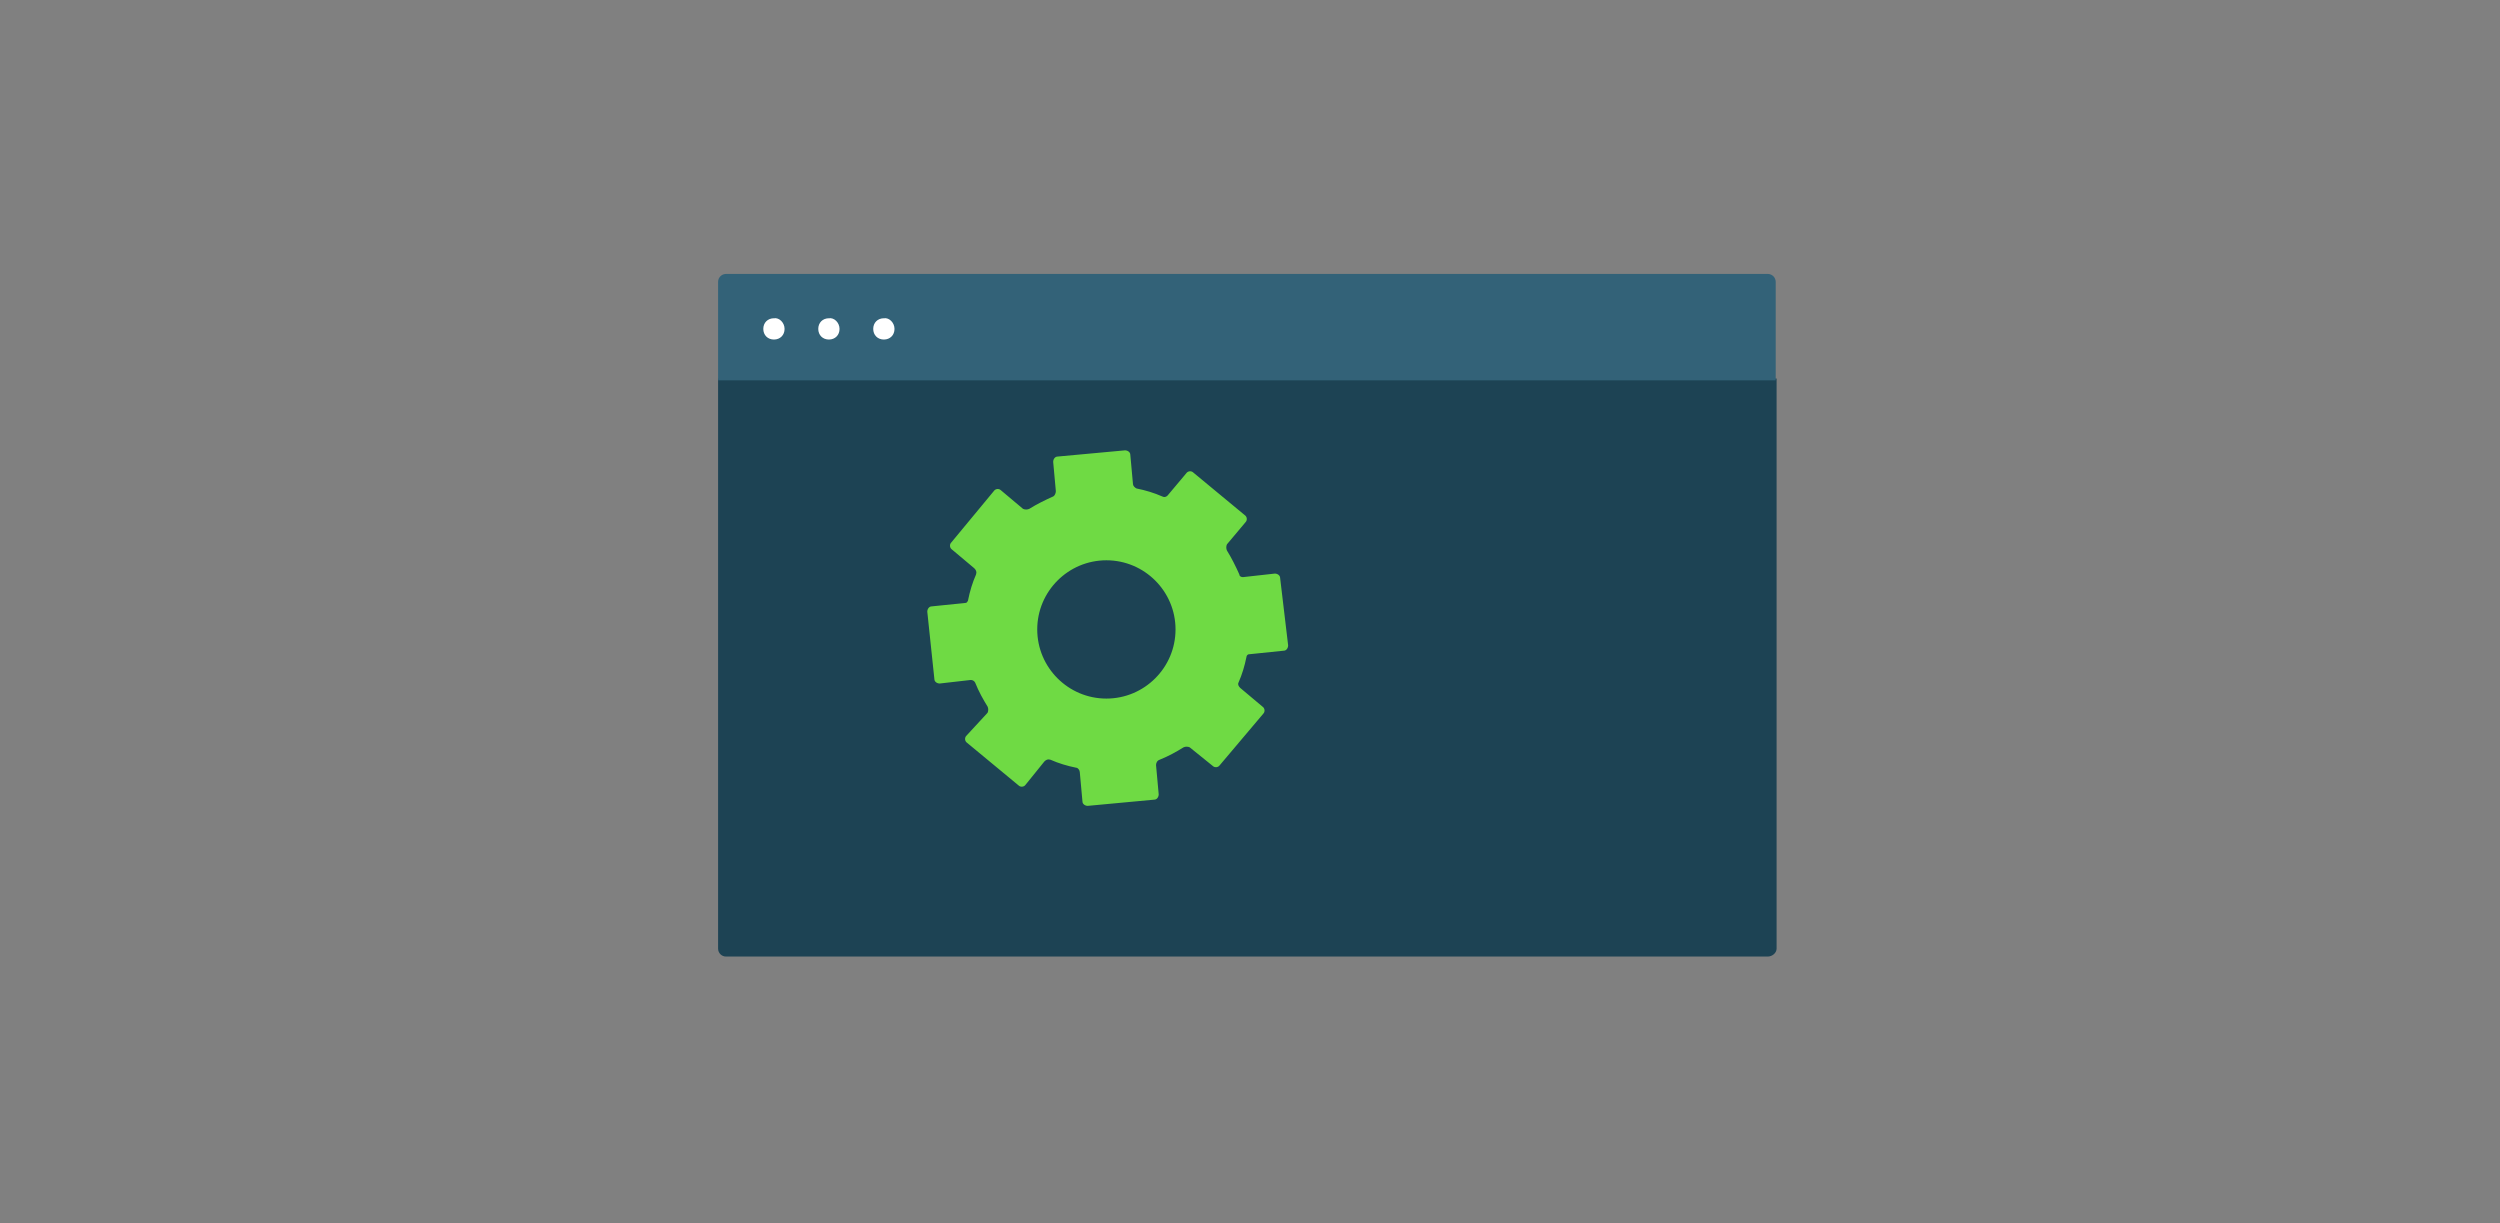
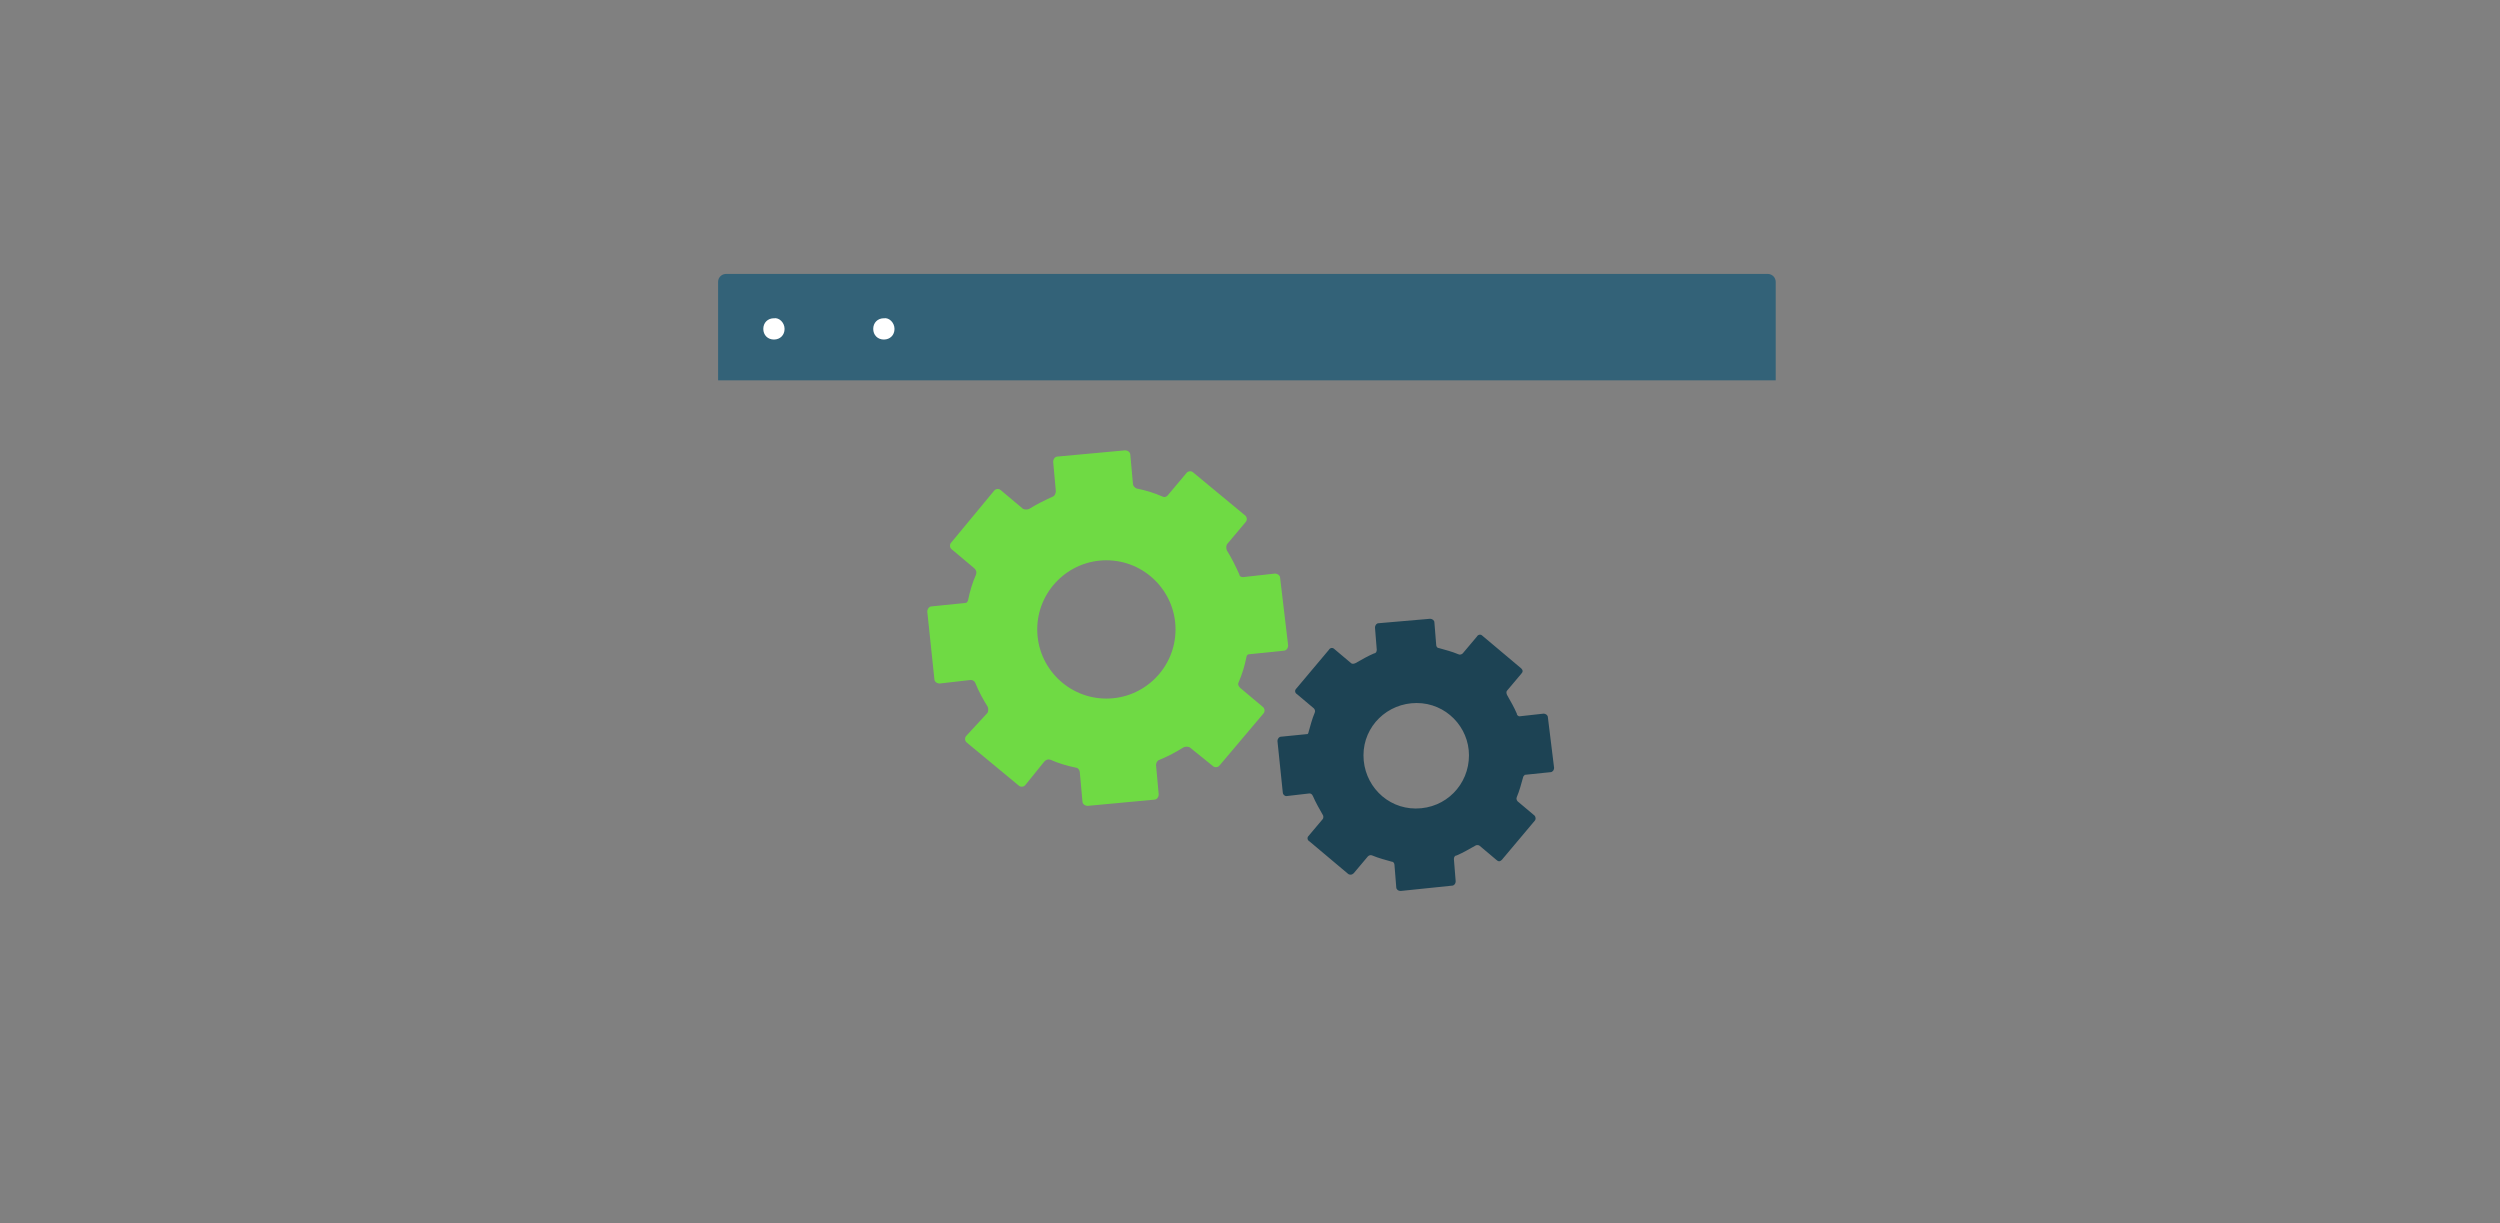
<svg xmlns="http://www.w3.org/2000/svg" version="1.1" id="Layer_1" x="0px" y="0px" viewBox="0 0 282 138" style="enable-background:new 0 0 282 138;" xml:space="preserve">
  <rect x="0" y="0" width="282" height="138" fill="#808080" stroke="none" />
  <style type="text/css">
	.st0{fill:#1D4354;}
	.st1{fill:#336278;}
	.st2{fill:#FFFFFF;}
	.st3{fill:#6FDA44;}
</style>
  <title>illo-sm-xl-admin</title>
  <g>
-     <path class="st0" d="M199.4,107.9H81.9c-0.5,0-0.9-0.4-0.9-0.9c0,0,0,0,0,0V42.7h119.4V107C200.4,107.5,199.9,107.9,199.4,107.9   L199.4,107.9" />
-   </g>
+     </g>
  <g>
    <path class="st1" d="M200.4,42.9H81V31.8c0-0.5,0.4-0.9,0.9-0.9c0,0,0,0,0,0h117.5c0.5,0,0.9,0.4,0.9,0.9c0,0,0,0,0,0V42.9z" />
  </g>
  <path class="st2" d="M88.5,37.1c0,0.7-0.5,1.2-1.2,1.2c-0.7,0-1.2-0.5-1.2-1.2s0.5-1.2,1.2-1.2c0,0,0,0,0,0  C87.9,35.8,88.5,36.4,88.5,37.1C88.5,37.1,88.5,37.1,88.5,37.1" />
-   <path class="st2" d="M94.7,37.1c0,0.7-0.5,1.2-1.2,1.2c-0.7,0-1.2-0.5-1.2-1.2s0.5-1.2,1.2-1.2c0,0,0,0,0,0  C94.1,35.8,94.7,36.4,94.7,37.1C94.7,37.1,94.7,37.1,94.7,37.1" />
  <path class="st2" d="M100.9,37.1c0,0.7-0.5,1.2-1.2,1.2c-0.7,0-1.2-0.5-1.2-1.2s0.5-1.2,1.2-1.2c0,0,0,0,0,0  C100.3,35.8,100.9,36.4,100.9,37.1" />
  <path class="st3" d="M124.8,78.8c-4.3,0-7.8-3.5-7.8-7.8c0-4.3,3.5-7.8,7.8-7.8c4.3,0,7.8,3.5,7.8,7.8  C132.6,75.3,129.1,78.8,124.8,78.8z M144.4,65.2c0-0.3-0.3-0.5-0.6-0.5l-3.6,0.4c-0.2,0-0.4-0.1-0.4-0.3c-0.4-0.9-0.9-1.9-1.4-2.7  c-0.1-0.2-0.1-0.5,0-0.7l2.1-2.5c0.2-0.2,0.2-0.6-0.1-0.8c0,0,0,0,0,0l-5.8-4.8c-0.2-0.2-0.6-0.2-0.8,0.1c0,0,0,0,0,0l-2.1,2.5  c-0.2,0.2-0.4,0.2-0.6,0.1c-0.9-0.4-1.9-0.7-2.9-0.9c-0.2-0.1-0.4-0.3-0.4-0.5l-0.3-3.3c0-0.3-0.3-0.5-0.6-0.5c0,0,0,0,0,0l-7.6,0.7  c-0.3,0-0.5,0.3-0.5,0.6l0.3,3.3c0,0.2-0.1,0.5-0.3,0.6c-0.9,0.4-1.9,0.9-2.7,1.4c-0.2,0.1-0.5,0.1-0.7,0l-2.5-2.1  c-0.2-0.2-0.6-0.2-0.8,0.1l-4.8,5.8c-0.2,0.2-0.2,0.6,0.1,0.8c0,0,0,0,0,0l2.5,2.1c0.2,0.2,0.3,0.4,0.2,0.7  c-0.4,0.9-0.7,1.9-0.9,2.9c0,0.1-0.1,0.2-0.2,0.3l-3.9,0.4c-0.3,0-0.5,0.3-0.5,0.6l0.8,7.6c0,0.3,0.3,0.5,0.6,0.5c0,0,0,0,0,0  l3.5-0.4c0.2,0,0.4,0.1,0.5,0.3c0.4,1,0.9,1.9,1.4,2.7c0.1,0.2,0.1,0.5,0,0.7L109,83c-0.2,0.2-0.2,0.6,0.1,0.8l5.8,4.8  c0.2,0.2,0.6,0.2,0.8-0.1c0,0,0,0,0,0l2.1-2.6c0.2-0.2,0.4-0.3,0.7-0.2c0.9,0.4,1.9,0.7,2.9,0.9c0.2,0,0.4,0.3,0.4,0.5l0.3,3.3  c0,0.3,0.3,0.5,0.6,0.5l7.5-0.7c0.3,0,0.5-0.3,0.5-0.6c0,0,0,0,0,0l-0.3-3.3c0-0.2,0.1-0.5,0.4-0.6c1-0.4,1.9-0.9,2.7-1.4  c0.2-0.1,0.5-0.1,0.7,0l2.6,2.1c0.2,0.2,0.6,0.2,0.8-0.1l4.9-5.8c0.2-0.2,0.2-0.6-0.1-0.8c0,0,0,0,0,0l-2.5-2.1  c-0.2-0.2-0.3-0.4-0.2-0.6c0.4-0.9,0.7-1.9,0.9-2.9c0-0.1,0.1-0.3,0.3-0.3l3.9-0.4c0.3,0,0.5-0.3,0.5-0.6L144.4,65.2z" />
  <path class="st0" d="M159.7,91.2c-3.3,0-5.9-2.7-5.9-6c0-3.3,2.7-5.9,6-5.9c3.3,0,5.9,2.7,5.9,5.9C165.7,88.5,163.1,91.2,159.7,91.2  C159.8,91.2,159.7,91.2,159.7,91.2z M174.6,80.9c0-0.2-0.2-0.4-0.5-0.4c0,0,0,0,0,0l-2.7,0.3c-0.1,0-0.3-0.1-0.3-0.3  c-0.3-0.7-0.7-1.4-1.1-2.1c-0.1-0.2-0.1-0.4,0-0.5l1.6-1.9c0.2-0.2,0.2-0.4,0-0.6c0,0,0,0,0,0l-4.4-3.7c-0.2-0.2-0.5-0.1-0.6,0.1  c0,0,0,0,0,0l-1.6,1.9c-0.1,0.1-0.3,0.2-0.5,0.1c-0.7-0.3-1.5-0.5-2.2-0.7c-0.2,0-0.3-0.2-0.3-0.4l-0.2-2.5c0-0.2-0.2-0.4-0.5-0.4  l-5.8,0.5c-0.2,0-0.4,0.2-0.4,0.5l0.2,2.5c0,0.2-0.1,0.4-0.3,0.4c-0.7,0.3-1.4,0.7-2.1,1.1c-0.2,0.1-0.4,0.1-0.5,0l-1.9-1.6  c-0.2-0.2-0.5-0.1-0.6,0.1c0,0,0,0,0,0l-3.7,4.4c-0.2,0.2-0.1,0.5,0.1,0.6c0,0,0,0,0,0l1.9,1.6c0.1,0.1,0.2,0.3,0.1,0.5  c-0.3,0.7-0.5,1.5-0.7,2.2c0,0.1-0.1,0.2-0.1,0.2l-3,0.3c-0.2,0-0.4,0.2-0.4,0.5c0,0,0,0,0,0l0.6,5.8c0,0.2,0.2,0.4,0.4,0.4  c0,0,0,0,0,0l2.6-0.3c0.2,0,0.3,0.1,0.4,0.3c0.3,0.7,0.7,1.4,1.1,2.1c0.1,0.1,0.1,0.4,0,0.5l-1.6,1.9c-0.2,0.2-0.1,0.5,0.1,0.6  c0,0,0,0,0,0l4.4,3.7c0.2,0.1,0.4,0.1,0.6-0.1l1.6-1.9c0.1-0.1,0.3-0.2,0.5-0.1c0.7,0.3,1.5,0.5,2.2,0.7c0.2,0,0.3,0.2,0.3,0.4  l0.2,2.5c0,0.2,0.2,0.4,0.5,0.4c0,0,0,0,0,0l5.8-0.6c0.2,0,0.4-0.2,0.4-0.5l-0.2-2.5c0-0.2,0.1-0.4,0.3-0.4c0.7-0.3,1.4-0.7,2.1-1.1  c0.1-0.1,0.4-0.1,0.5,0l1.9,1.6c0.2,0.2,0.4,0.2,0.6,0l3.7-4.4c0.2-0.2,0.1-0.5,0-0.6c0,0,0,0,0,0l-1.9-1.6  c-0.1-0.1-0.2-0.3-0.1-0.5c0.3-0.7,0.5-1.5,0.7-2.2c0-0.1,0.1-0.2,0.2-0.3l2.9-0.3c0.2,0,0.4-0.2,0.4-0.5L174.6,80.9z" />
</svg>